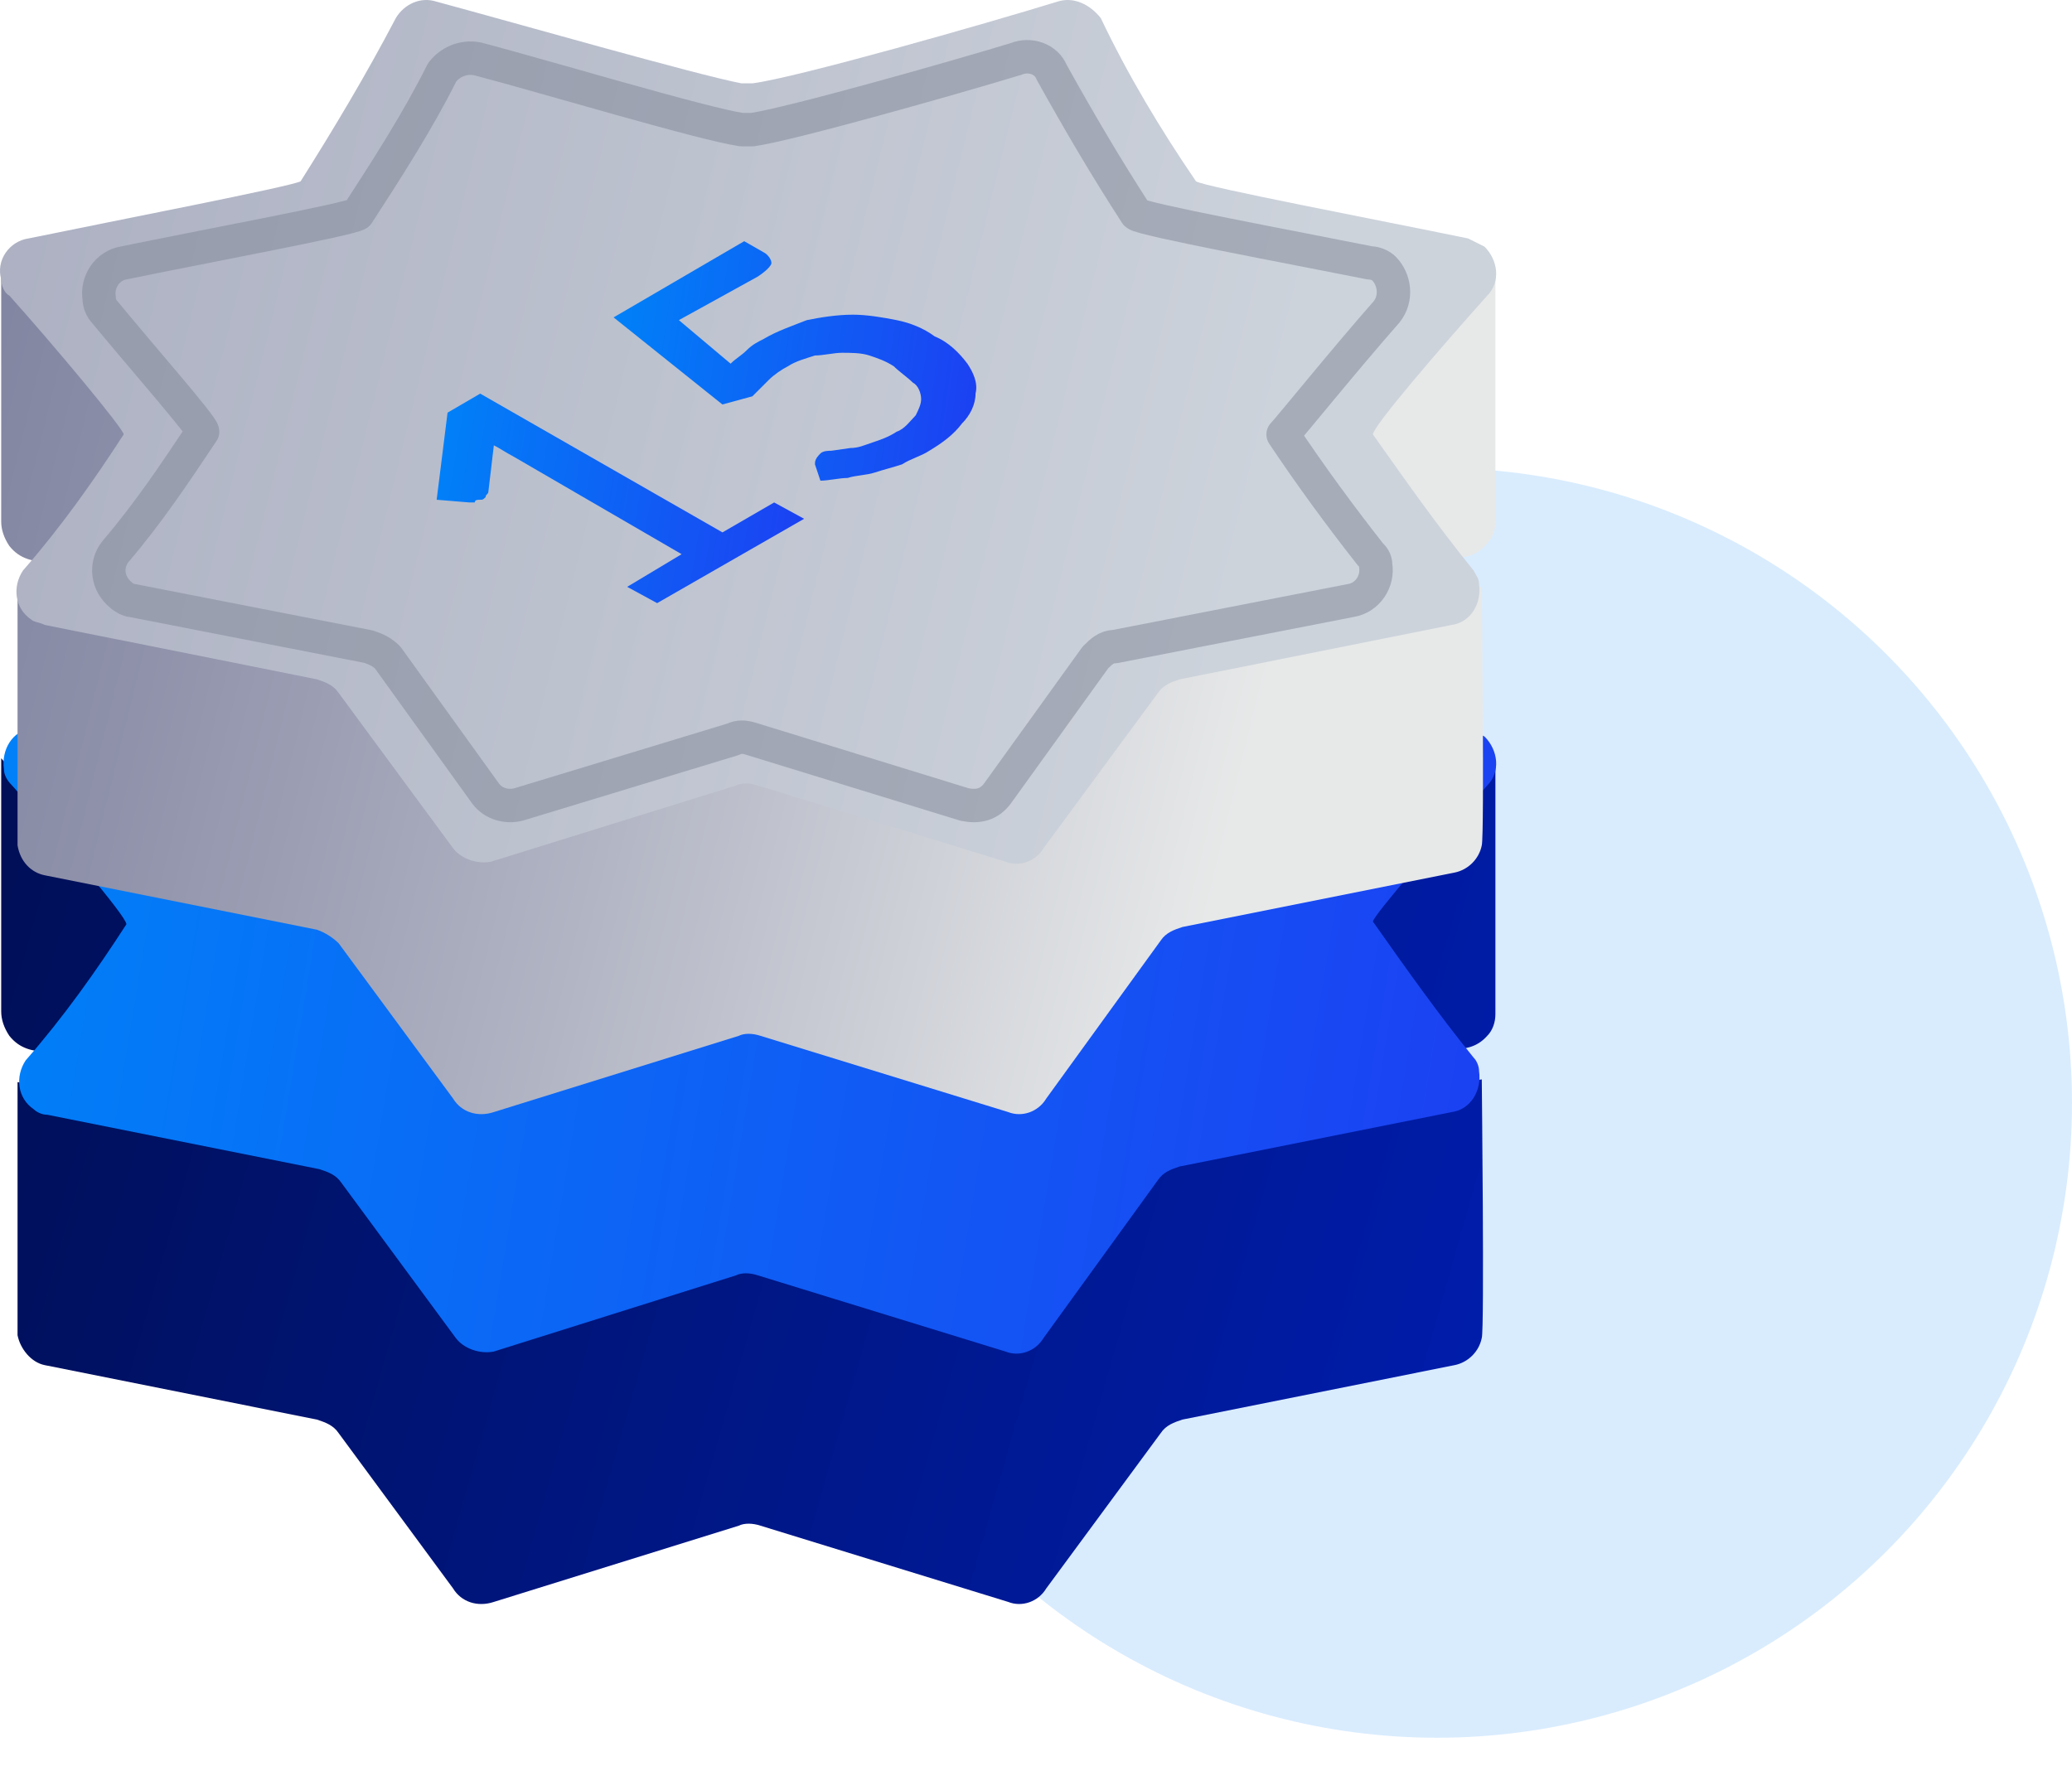
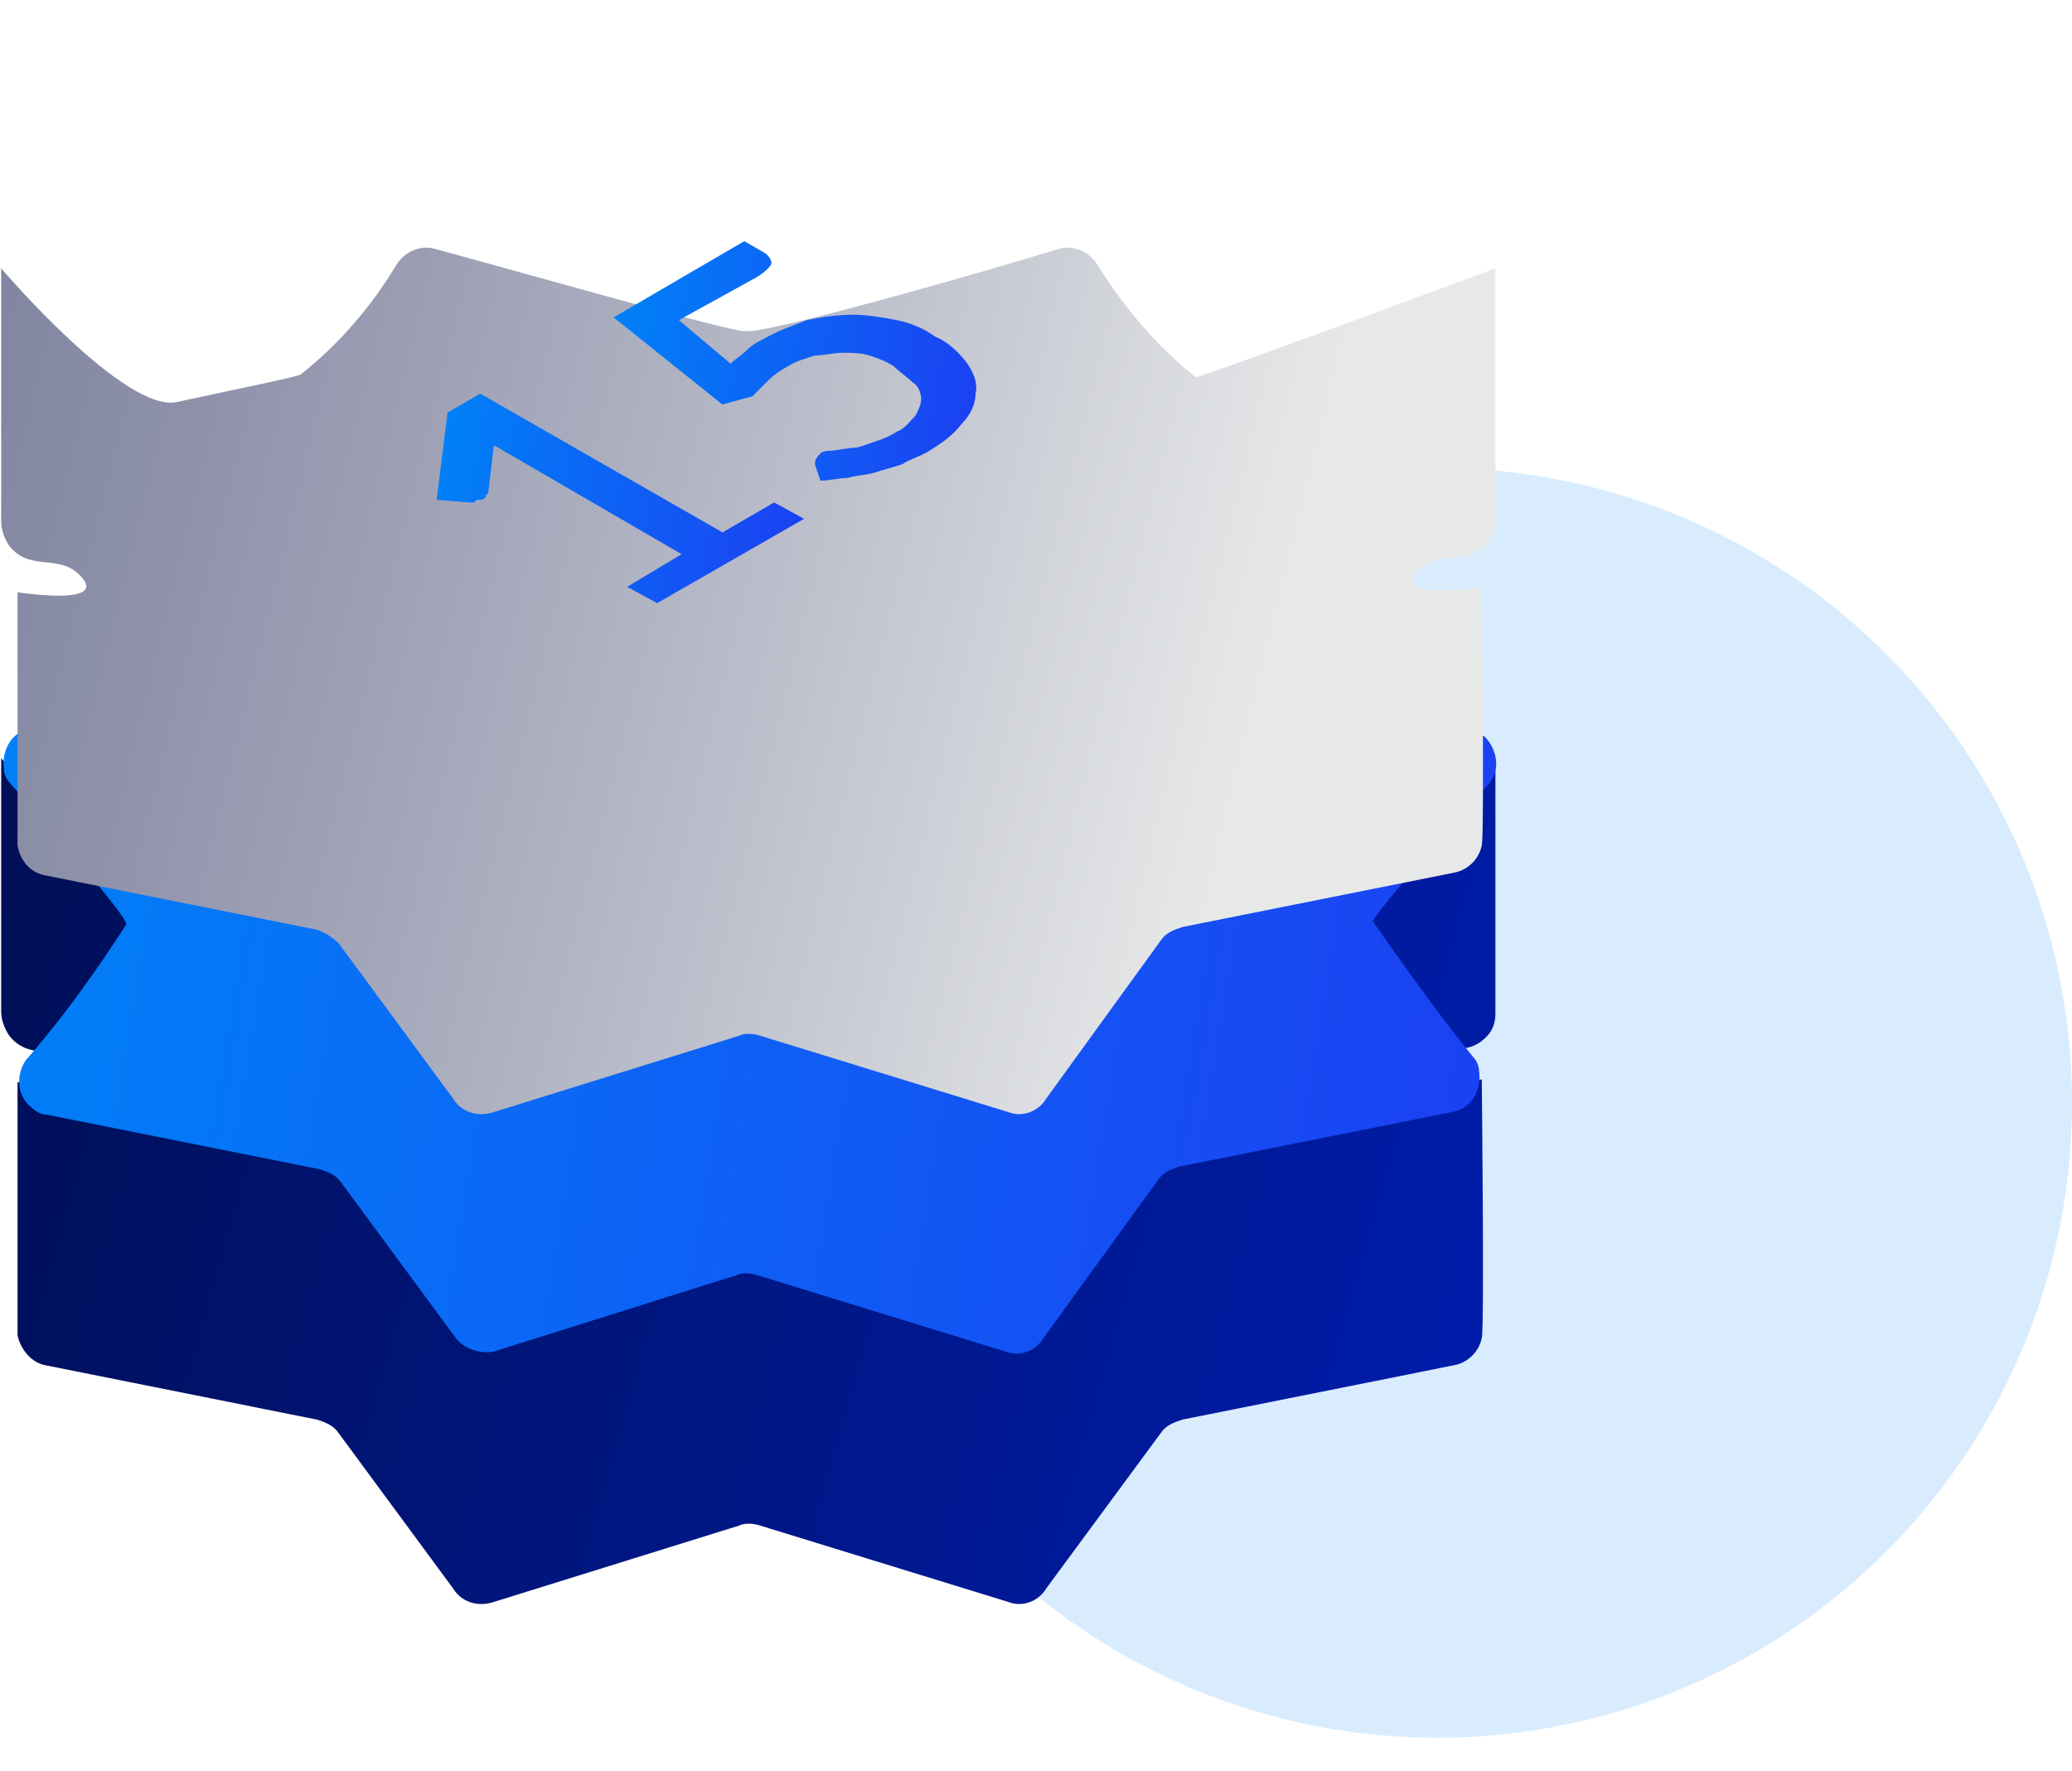
<svg xmlns="http://www.w3.org/2000/svg" width="62" height="53" viewBox="0 0 62 53" fill="none">
  <circle cx="43" cy="33.002" r="19" fill="#0082F8" fill-opacity="0.15" />
  <path fill-rule="evenodd" clip-rule="evenodd" d="M44.502 30.998C44.665 30.835 44.747 30.591 44.747 30.347C44.747 29.858 44.747 22.773 44.747 22.773C44.747 22.773 35.951 26.03 35.788 26.03C34.648 25.135 33.671 23.994 32.856 22.773C32.612 22.366 32.123 22.121 31.635 22.284C29.517 22.936 23.817 24.564 22.514 24.727C22.432 24.727 22.269 24.727 22.188 24.727C20.885 24.483 15.184 22.854 13.066 22.284C12.578 22.121 12.089 22.366 11.845 22.773C11.112 23.994 10.135 25.135 8.995 26.03C8.832 26.112 7.203 26.438 5.33 26.845C3.782 27.089 0.036 22.691 0.036 22.691C0.036 22.691 0.036 29.777 0.036 30.265C0.036 30.51 0.118 30.754 0.28 30.998C0.932 31.813 1.828 31.161 2.479 31.976C3.131 32.79 0.525 32.383 0.525 32.383C0.525 32.383 0.525 39.712 0.525 39.957C0.606 40.364 0.932 40.771 1.339 40.852L9.483 42.481C9.727 42.563 9.972 42.644 10.135 42.889L13.555 47.531C13.8 47.938 14.288 48.101 14.777 47.938L22.106 45.657C22.269 45.576 22.514 45.576 22.758 45.657L30.169 47.938C30.576 48.101 31.065 47.938 31.309 47.531L34.73 42.889C34.892 42.644 35.137 42.563 35.381 42.481L43.525 40.852C43.932 40.771 44.258 40.445 44.339 40.038C44.421 39.794 44.339 32.301 44.339 32.301C44.339 32.301 41.733 32.709 42.385 31.894C43.036 31.08 43.851 31.731 44.502 30.998Z" fill="url(#paint0_linear_3001_45)" />
  <path fill-rule="evenodd" clip-rule="evenodd" d="M44.502 23.506C44.91 23.099 44.828 22.447 44.421 22.04C44.258 21.959 44.095 21.877 43.932 21.796C41.163 21.226 36.033 20.248 35.788 20.085C34.73 18.538 33.752 16.909 32.938 15.199C32.694 14.792 32.205 14.548 31.716 14.71C29.599 15.362 23.898 16.991 22.595 17.154C22.514 17.154 22.351 17.154 22.269 17.154C20.966 16.909 15.265 15.28 13.148 14.71C12.659 14.548 12.171 14.792 11.926 15.199C11.031 16.909 10.053 18.538 9.076 20.085C8.832 20.248 3.701 21.226 0.932 21.796C0.362 21.877 0.036 22.447 0.118 23.017C0.118 23.18 0.199 23.343 0.362 23.506C1.746 25.053 3.782 27.415 3.782 27.659C2.887 29.044 1.909 30.428 0.769 31.731C0.443 32.22 0.525 32.871 1.013 33.197C1.095 33.279 1.258 33.36 1.421 33.36L9.565 34.989C9.809 35.07 10.053 35.152 10.216 35.396L13.637 40.038C13.881 40.364 14.37 40.527 14.777 40.445L22.025 38.165C22.188 38.084 22.432 38.084 22.677 38.165L30.087 40.445C30.495 40.608 30.983 40.445 31.228 40.038L34.648 35.315C34.811 35.07 35.055 34.989 35.3 34.907L43.444 33.279C44.014 33.197 44.34 32.627 44.258 32.057C44.258 31.894 44.177 31.731 44.095 31.65C43.036 30.347 42.059 28.962 41.082 27.578C41.082 27.415 43.118 25.053 44.502 23.506Z" fill="url(#paint1_linear_3001_45)" />
  <path fill-rule="evenodd" clip-rule="evenodd" d="M44.502 16.258C44.665 16.095 44.747 15.851 44.747 15.606C44.747 15.117 44.747 8.032 44.747 8.032C44.747 8.032 35.951 11.29 35.788 11.29C34.648 10.394 33.671 9.254 32.856 7.951C32.612 7.544 32.123 7.299 31.635 7.462C29.517 8.114 23.817 9.742 22.514 9.905C22.432 9.905 22.269 9.905 22.188 9.905C20.885 9.661 15.184 8.032 13.066 7.462C12.578 7.299 12.089 7.544 11.845 7.951C11.112 9.172 10.135 10.312 8.995 11.208C8.832 11.29 7.203 11.616 5.33 12.023C3.782 12.43 0.036 8.032 0.036 8.032C0.036 8.032 0.036 15.117 0.036 15.606C0.036 15.851 0.118 16.095 0.28 16.339C0.932 17.154 1.828 16.502 2.479 17.316C3.131 18.131 0.525 17.724 0.525 17.724C0.525 17.724 0.525 25.053 0.525 25.297C0.606 25.786 0.932 26.112 1.339 26.193L9.483 27.822C9.727 27.904 9.972 28.066 10.135 28.229L13.555 32.871C13.8 33.279 14.288 33.441 14.777 33.279L22.106 30.998C22.269 30.917 22.514 30.917 22.758 30.998L30.169 33.279C30.576 33.441 31.065 33.279 31.309 32.871L34.73 28.148C34.892 27.904 35.137 27.822 35.381 27.741L43.525 26.112C43.932 26.03 44.258 25.705 44.339 25.297C44.421 24.972 44.339 17.561 44.339 17.561C44.339 17.561 41.733 17.968 42.385 17.154C43.036 16.339 43.851 17.072 44.502 16.258Z" fill="url(#paint2_linear_3001_45)" />
-   <path fill-rule="evenodd" clip-rule="evenodd" d="M44.502 8.847C44.91 8.439 44.828 7.788 44.421 7.381C44.258 7.299 44.095 7.218 43.932 7.136C41.163 6.566 36.033 5.589 35.788 5.426C34.73 3.879 33.752 2.25 32.938 0.54C32.612 0.132 32.123 -0.112 31.635 0.051C29.517 0.703 23.817 2.331 22.514 2.494C22.432 2.494 22.269 2.494 22.188 2.494C20.885 2.25 15.184 0.621 13.067 0.051C12.578 -0.112 12.089 0.132 11.845 0.54C10.949 2.25 9.972 3.879 8.995 5.426C8.669 5.589 3.62 6.566 0.851 7.136C0.281 7.218 -0.127 7.788 0.036 8.358C0.036 8.521 0.118 8.765 0.281 8.847C1.665 10.394 3.701 12.837 3.701 13C2.805 14.384 1.828 15.769 0.688 17.072C0.362 17.561 0.443 18.212 0.932 18.538C1.013 18.619 1.176 18.619 1.339 18.701L9.483 20.329C9.728 20.411 9.972 20.492 10.135 20.737L13.555 25.379C13.8 25.705 14.288 25.867 14.695 25.786L22.025 23.506C22.188 23.424 22.432 23.424 22.677 23.506L30.087 25.786C30.495 25.949 30.983 25.786 31.228 25.379L34.648 20.737C34.811 20.492 35.055 20.411 35.3 20.329L43.444 18.701C44.014 18.619 44.34 18.049 44.258 17.479C44.258 17.316 44.177 17.235 44.095 17.072C43.036 15.769 42.059 14.384 41.082 13C41.082 12.756 43.118 10.394 44.502 8.847Z" fill="url(#paint3_linear_3001_45)" />
  <path d="M23.165 15.036L24.061 15.525L19.663 18.049L18.767 17.561L20.396 16.584L15.347 13.652C15.184 13.57 14.94 13.407 14.777 13.326L14.614 14.71C14.614 14.792 14.532 14.792 14.532 14.873C14.451 14.955 14.451 14.955 14.369 14.955C14.288 14.955 14.207 14.955 14.207 15.036H14.044L13.066 14.955L13.392 12.349L14.369 11.779L21.618 15.932L23.165 15.036Z" fill="url(#paint4_linear_3001_45)" />
  <path d="M21.862 10.883C22.025 10.72 22.188 10.638 22.35 10.475C22.513 10.312 22.676 10.231 22.839 10.15C23.246 9.905 23.735 9.742 24.142 9.58C24.549 9.498 25.038 9.417 25.527 9.417C25.934 9.417 26.422 9.498 26.83 9.58C27.237 9.661 27.644 9.824 27.97 10.068C28.377 10.231 28.703 10.557 28.947 10.883C29.11 11.127 29.273 11.453 29.191 11.778C29.191 12.104 29.029 12.43 28.784 12.674C28.54 13 28.214 13.244 27.807 13.489C27.563 13.652 27.237 13.733 26.992 13.896C26.748 13.977 26.422 14.059 26.178 14.14C25.934 14.222 25.608 14.222 25.364 14.303C25.119 14.303 24.794 14.384 24.549 14.384L24.386 13.896C24.386 13.814 24.386 13.733 24.549 13.57C24.631 13.489 24.794 13.489 24.875 13.489L25.445 13.407C25.689 13.407 25.852 13.326 26.097 13.244C26.341 13.163 26.585 13.081 26.83 12.919C27.074 12.837 27.237 12.593 27.4 12.43C27.481 12.267 27.563 12.104 27.563 11.941C27.563 11.778 27.481 11.534 27.318 11.453C27.155 11.29 26.911 11.127 26.748 10.964C26.504 10.801 26.259 10.72 26.015 10.638C25.771 10.557 25.445 10.557 25.201 10.557C24.956 10.557 24.631 10.638 24.386 10.638C24.142 10.72 23.816 10.801 23.572 10.964C23.409 11.045 23.165 11.208 23.002 11.371C22.839 11.534 22.676 11.697 22.513 11.86L21.617 12.104L18.36 9.498L22.269 7.218L22.839 7.544C23.002 7.625 23.083 7.788 23.083 7.869C23.083 7.951 22.921 8.114 22.676 8.276L20.314 9.58L21.862 10.883Z" fill="url(#paint5_linear_3001_45)" />
-   <path opacity="0.5" d="M41.489 9.335C41.815 8.928 41.733 8.358 41.408 8.032C41.326 7.951 41.163 7.869 41.001 7.869C38.557 7.38 34.16 6.566 33.997 6.403C33.101 5.019 32.286 3.634 31.472 2.168C31.309 1.761 30.82 1.598 30.413 1.761C28.54 2.331 23.654 3.716 22.514 3.879C22.432 3.879 22.351 3.879 22.188 3.879C21.048 3.716 16.161 2.25 14.288 1.761C13.881 1.68 13.474 1.843 13.229 2.168C12.496 3.634 11.601 5.019 10.705 6.403C10.46 6.566 6.063 7.38 3.701 7.869C3.212 7.951 2.887 8.439 2.968 8.928C2.968 9.091 3.049 9.254 3.131 9.335C4.271 10.72 6.063 12.755 6.063 12.918C5.248 14.14 4.434 15.362 3.457 16.502C3.131 16.909 3.212 17.479 3.62 17.805C3.701 17.886 3.864 17.968 3.945 17.968L11.031 19.352C11.275 19.434 11.438 19.515 11.601 19.678L14.533 23.75C14.777 24.076 15.184 24.157 15.51 24.076L21.944 22.121C22.106 22.04 22.269 22.04 22.514 22.121L28.866 24.076C29.273 24.157 29.599 24.076 29.843 23.75L32.775 19.678C32.938 19.515 33.101 19.352 33.345 19.352L40.43 17.968C40.919 17.886 41.245 17.398 41.163 16.909C41.163 16.746 41.082 16.665 41.001 16.583C40.105 15.443 39.209 14.221 38.394 13C38.557 12.837 40.267 10.72 41.489 9.335Z" stroke="#818696" stroke-linecap="round" stroke-linejoin="round" />
  <defs>
    <linearGradient id="paint0_linear_3001_45" x1="44.747" y1="42.541" x2="-1.287" y2="29.46" gradientUnits="userSpaceOnUse">
      <stop stop-color="#001DAC" />
      <stop offset="1" stop-color="#000F57" />
    </linearGradient>
    <linearGradient id="paint1_linear_3001_45" x1="0.105" y1="16.551" x2="46.592" y2="24.22" gradientUnits="userSpaceOnUse">
      <stop stop-color="#0082F8" />
      <stop offset="1" stop-color="#1C40F2" />
    </linearGradient>
    <linearGradient id="paint2_linear_3001_45" x1="45.468" y1="24.642" x2="-1.84" y2="13.012" gradientUnits="userSpaceOnUse">
      <stop offset="0.17" stop-color="#E7E9E9" />
      <stop offset="0.55" stop-color="#B1B4C3" />
      <stop offset="0.84" stop-color="#8F92AA" />
      <stop offset="0.99" stop-color="#8285A1" />
    </linearGradient>
    <linearGradient id="paint3_linear_3001_45" x1="45.147" y1="18.315" x2="-0.378" y2="7.125" gradientUnits="userSpaceOnUse">
      <stop offset="0.17" stop-color="#CDD3DB" />
      <stop offset="1" stop-color="#ACB0C2" />
    </linearGradient>
    <linearGradient id="paint4_linear_3001_45" x1="13.066" y1="12.237" x2="24.5" y2="14.151" gradientUnits="userSpaceOnUse">
      <stop stop-color="#0082F8" />
      <stop offset="1" stop-color="#1C40F2" />
    </linearGradient>
    <linearGradient id="paint5_linear_3001_45" x1="18.36" y1="7.742" x2="29.726" y2="9.385" gradientUnits="userSpaceOnUse">
      <stop stop-color="#0082F8" />
      <stop offset="1" stop-color="#1C40F2" />
    </linearGradient>
  </defs>
</svg>